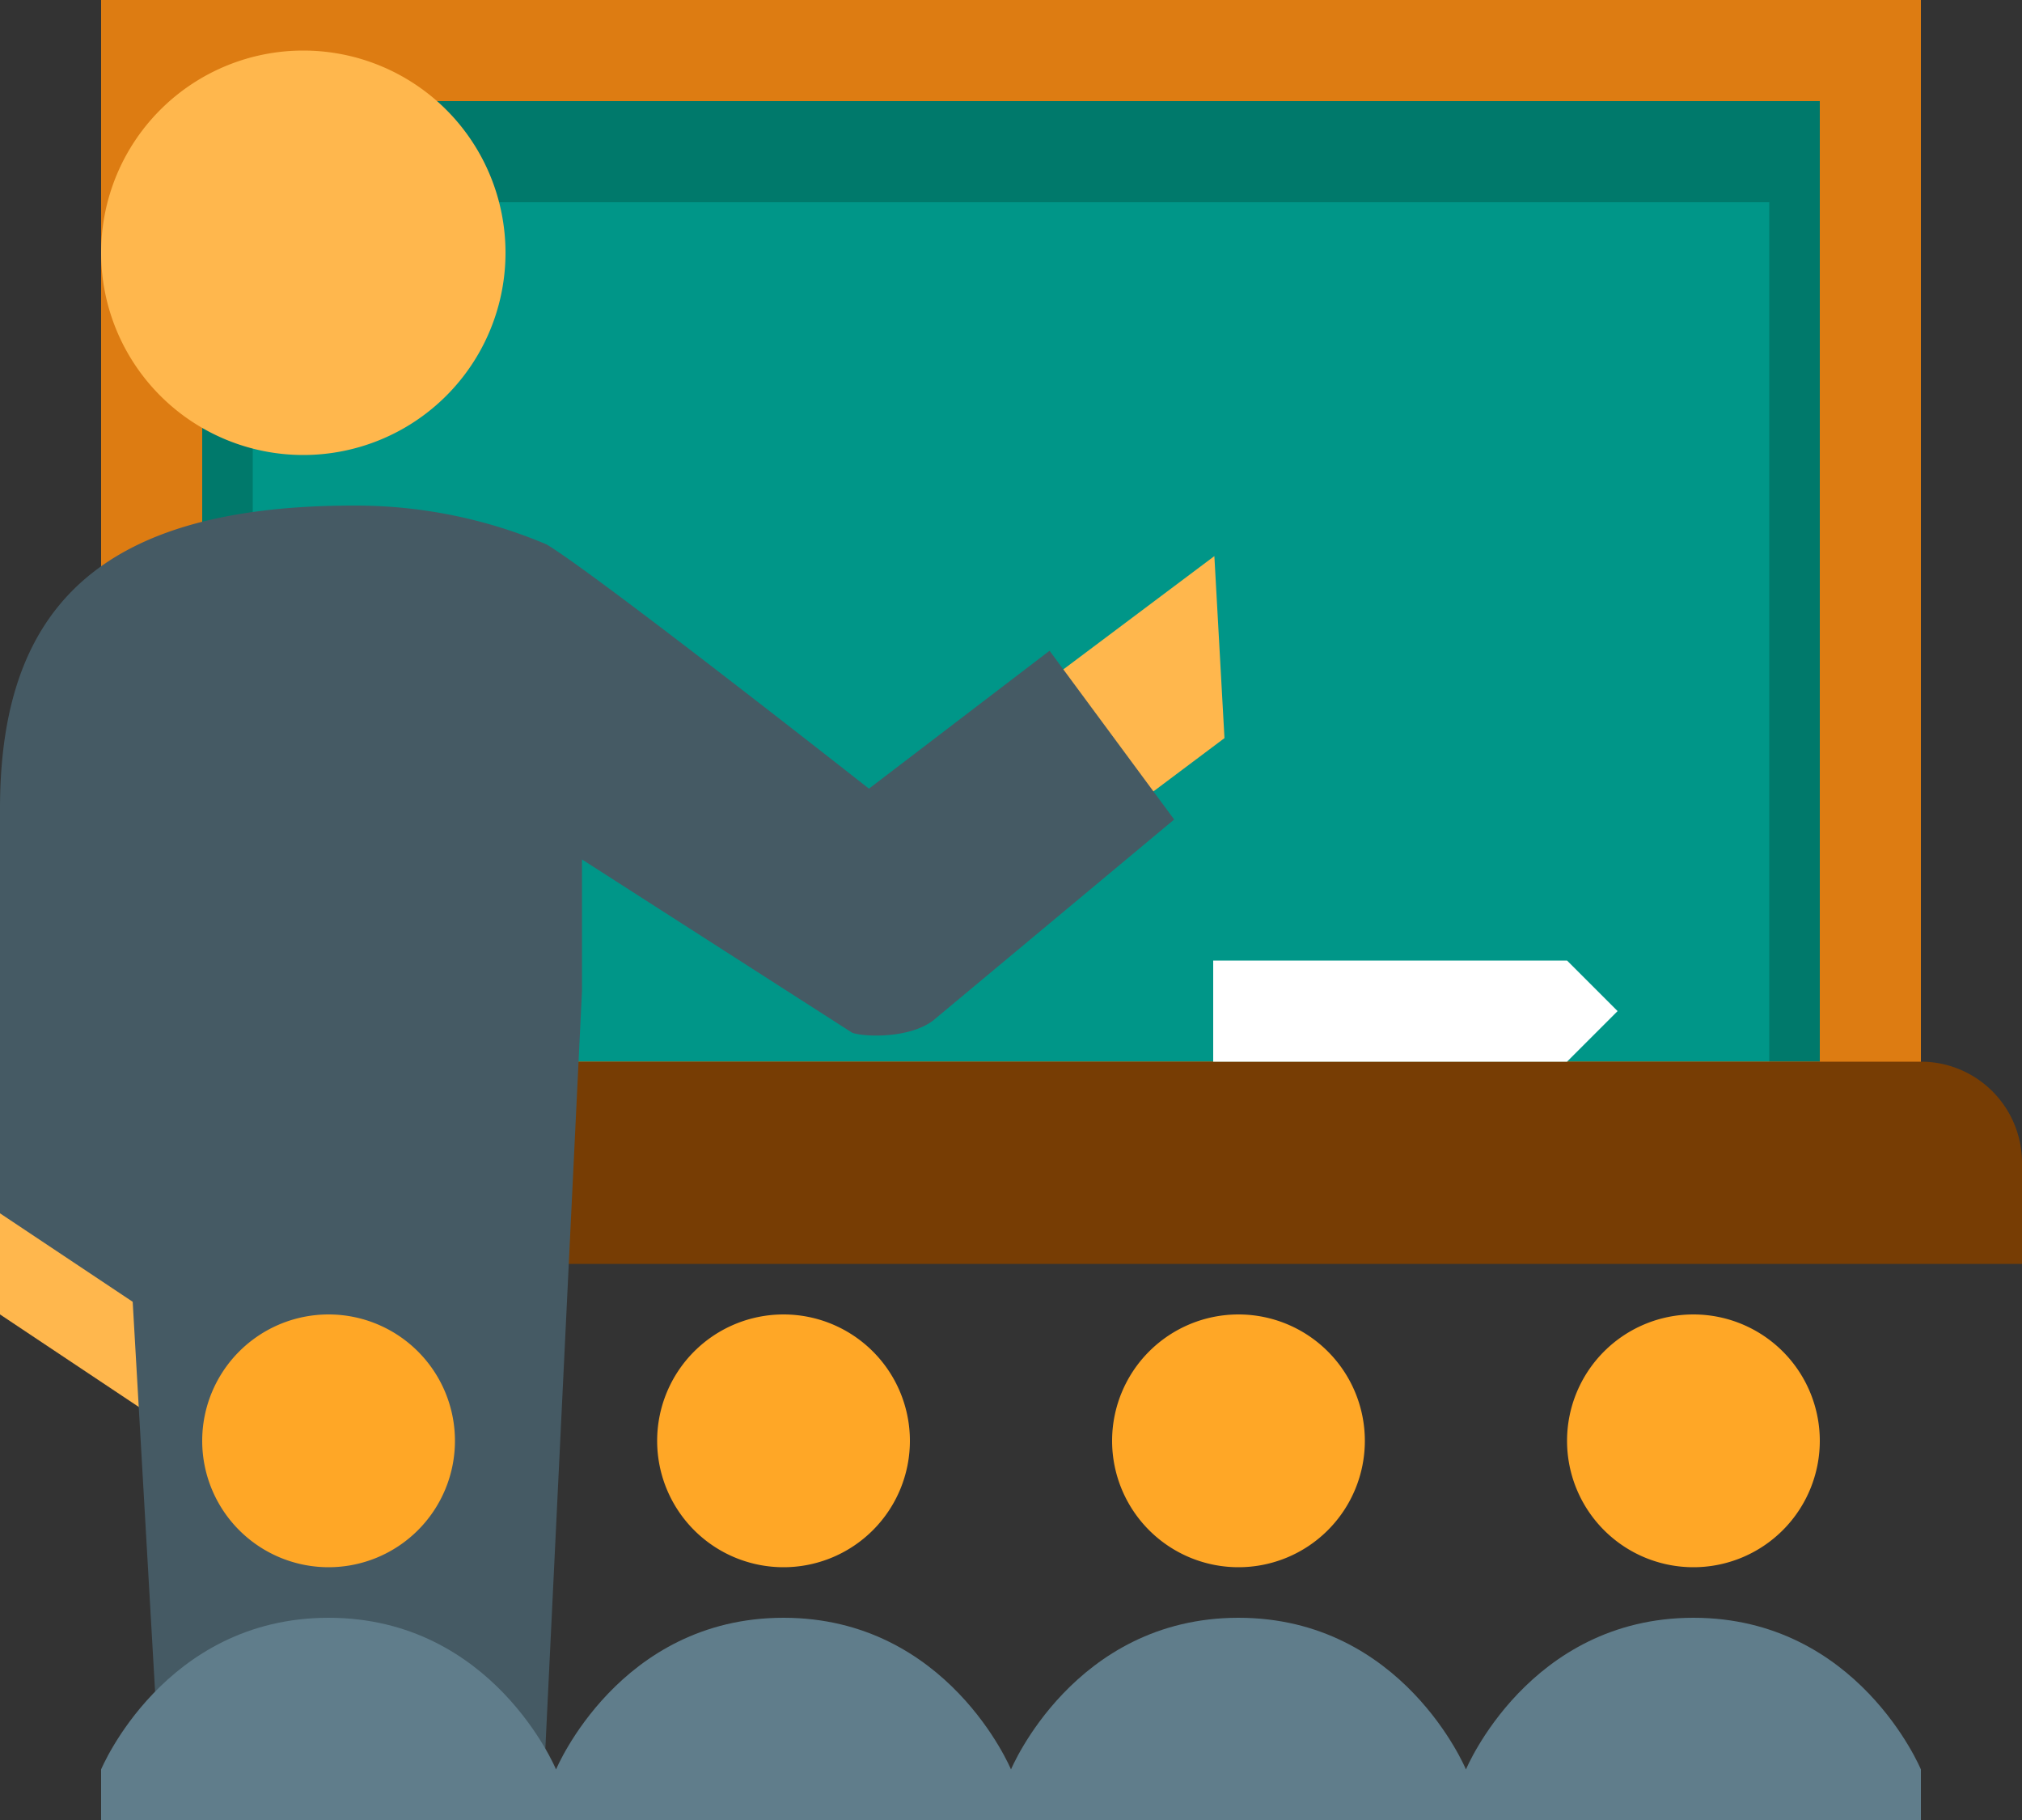
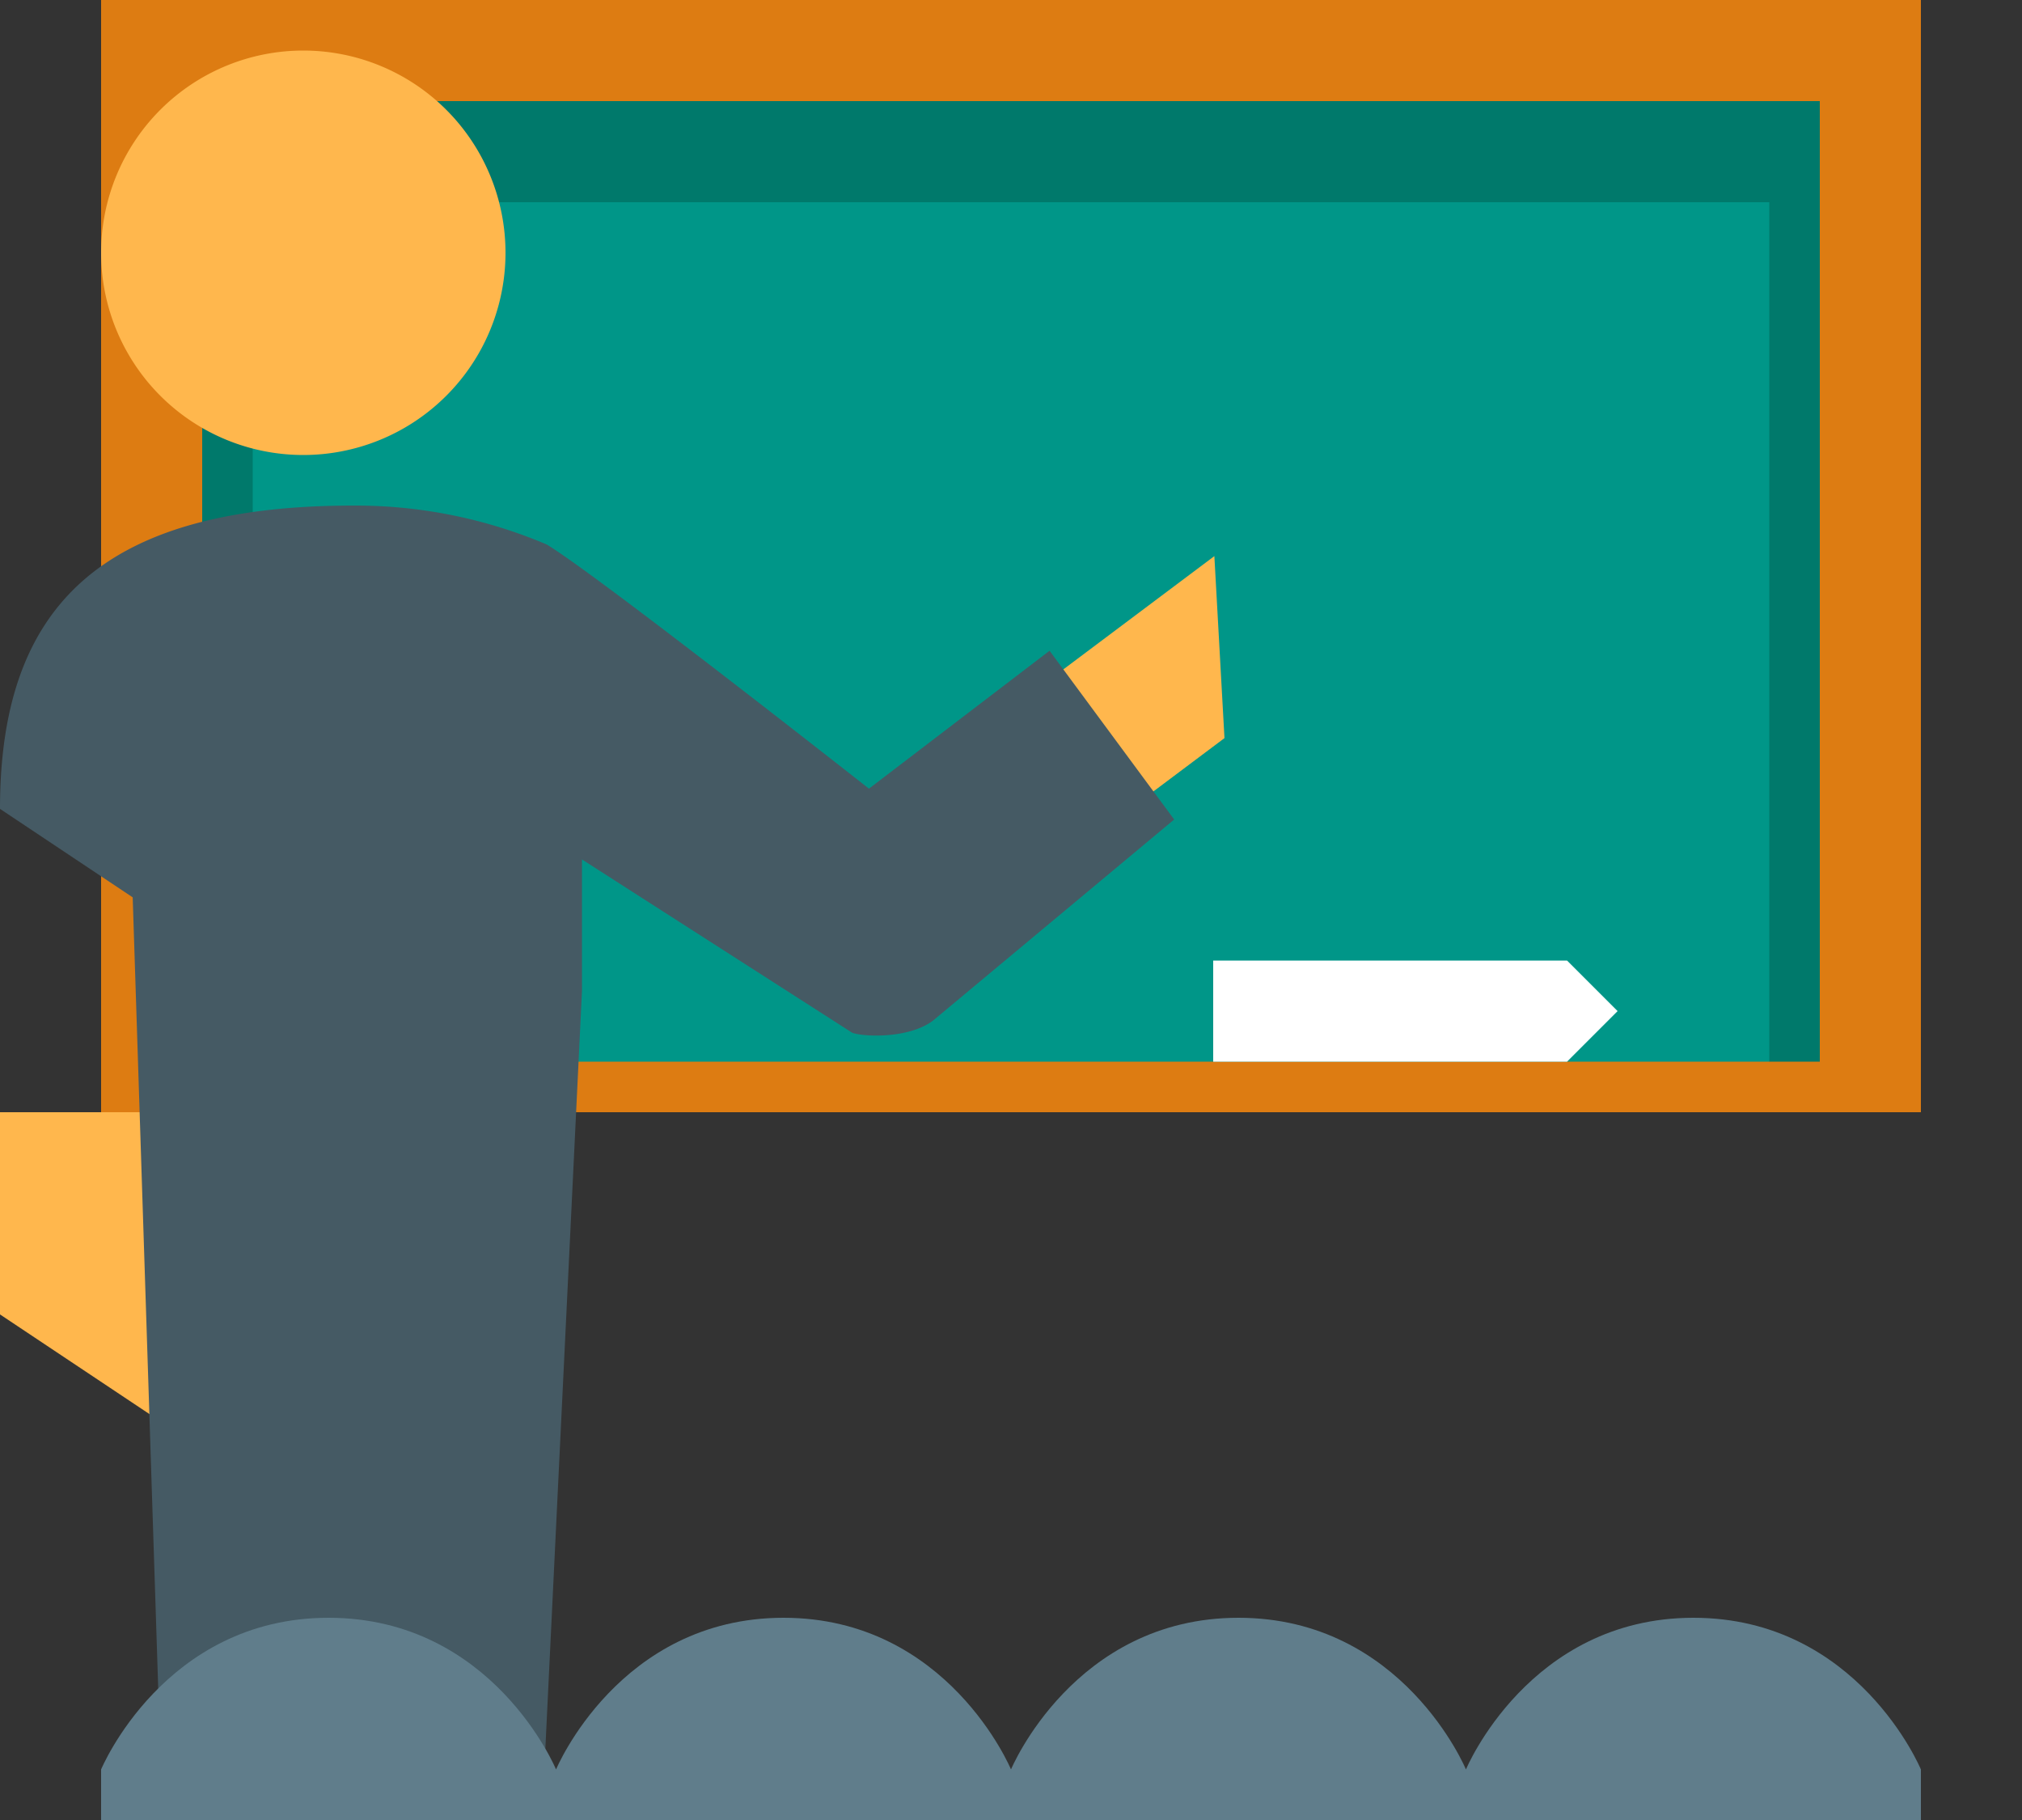
<svg xmlns="http://www.w3.org/2000/svg" id="Layer_1" data-name="Layer 1" viewBox="0 0 400 360.01">
  <rect x="0" y="0" width="400" height="360.01" fill="#333333" stroke="none" />
  <path d="M60,60H420V280H60Z" transform="translate(-40 -60)" style="fill:#009688" />
  <path d="M390,100V280H90V100H400m20-20H60V280H420V80Z" transform="translate(-40 -60)" style="fill:#00796b" />
  <path d="M400,80V270H80V80H400m20-20H60V280H420V60Z" transform="translate(-40 -60)" style="fill:#dd7c12" />
-   <path d="M440,310V290a20,20,0,0,0-20-20H70a20,20,0,0,0-20,20v20Z" transform="translate(-40 -60)" style="fill:#773d04" />
  <path d="M350,270H280V250h70l10,10Z" transform="translate(-40 -60)" style="fill:#fff" />
  <path d="M100,150a40,40,0,1,1,40-40,40,40,0,0,1-40,40M70,340,40,320V280H70ZM280.23,170l2,36-32,24-18-24Z" transform="translate(-40 -60)" style="fill:#ffb74d" />
-   <path d="M72.14,420H147.2L155.13,256V230l53.44,34.27c2.18.84,11.19,1.23,16-2.39l47.71-39.78-24.65-33.38L211.9,216s-53.9-42.41-63.77-48.31A96.8,96.8,0,0,0,110.78,160l-.43,0-.35,0c-50,0-70,20-70,60v80l26.25,17.5Z" transform="translate(-40 -60)" style="fill:#455a64" />
-   <path d="M130,345a25,25,0,1,1-25-25,25,25,0,0,1,25,25m90,0a25,25,0,1,1-25-25,25,25,0,0,1,25,25m90,0a25,25,0,1,1-25-25,25,25,0,0,1,25,25m90,0a25,25,0,1,1-25-25,25,25,0,0,1,25,25" transform="translate(-40 -60)" style="fill:#ffa726" />
+   <path d="M72.14,420H147.2L155.13,256V230l53.44,34.27c2.18.84,11.19,1.23,16-2.39l47.71-39.78-24.65-33.38L211.9,216s-53.9-42.41-63.77-48.31A96.8,96.8,0,0,0,110.78,160l-.43,0-.35,0c-50,0-70,20-70,60l26.25,17.5Z" transform="translate(-40 -60)" style="fill:#455a64" />
  <path d="M150,410s-12.46-30-45-30-45,30-45,30v10h90Zm90,0s-12.46-30-45-30-45,30-45,30v10h90Zm90,0s-12.46-30-45-30-45,30-45,30v10h90Zm90,0s-12.45-30-45-30-45,30-45,30v10h90Z" transform="translate(-40 -60)" style="fill:#607d8b" />
</svg>